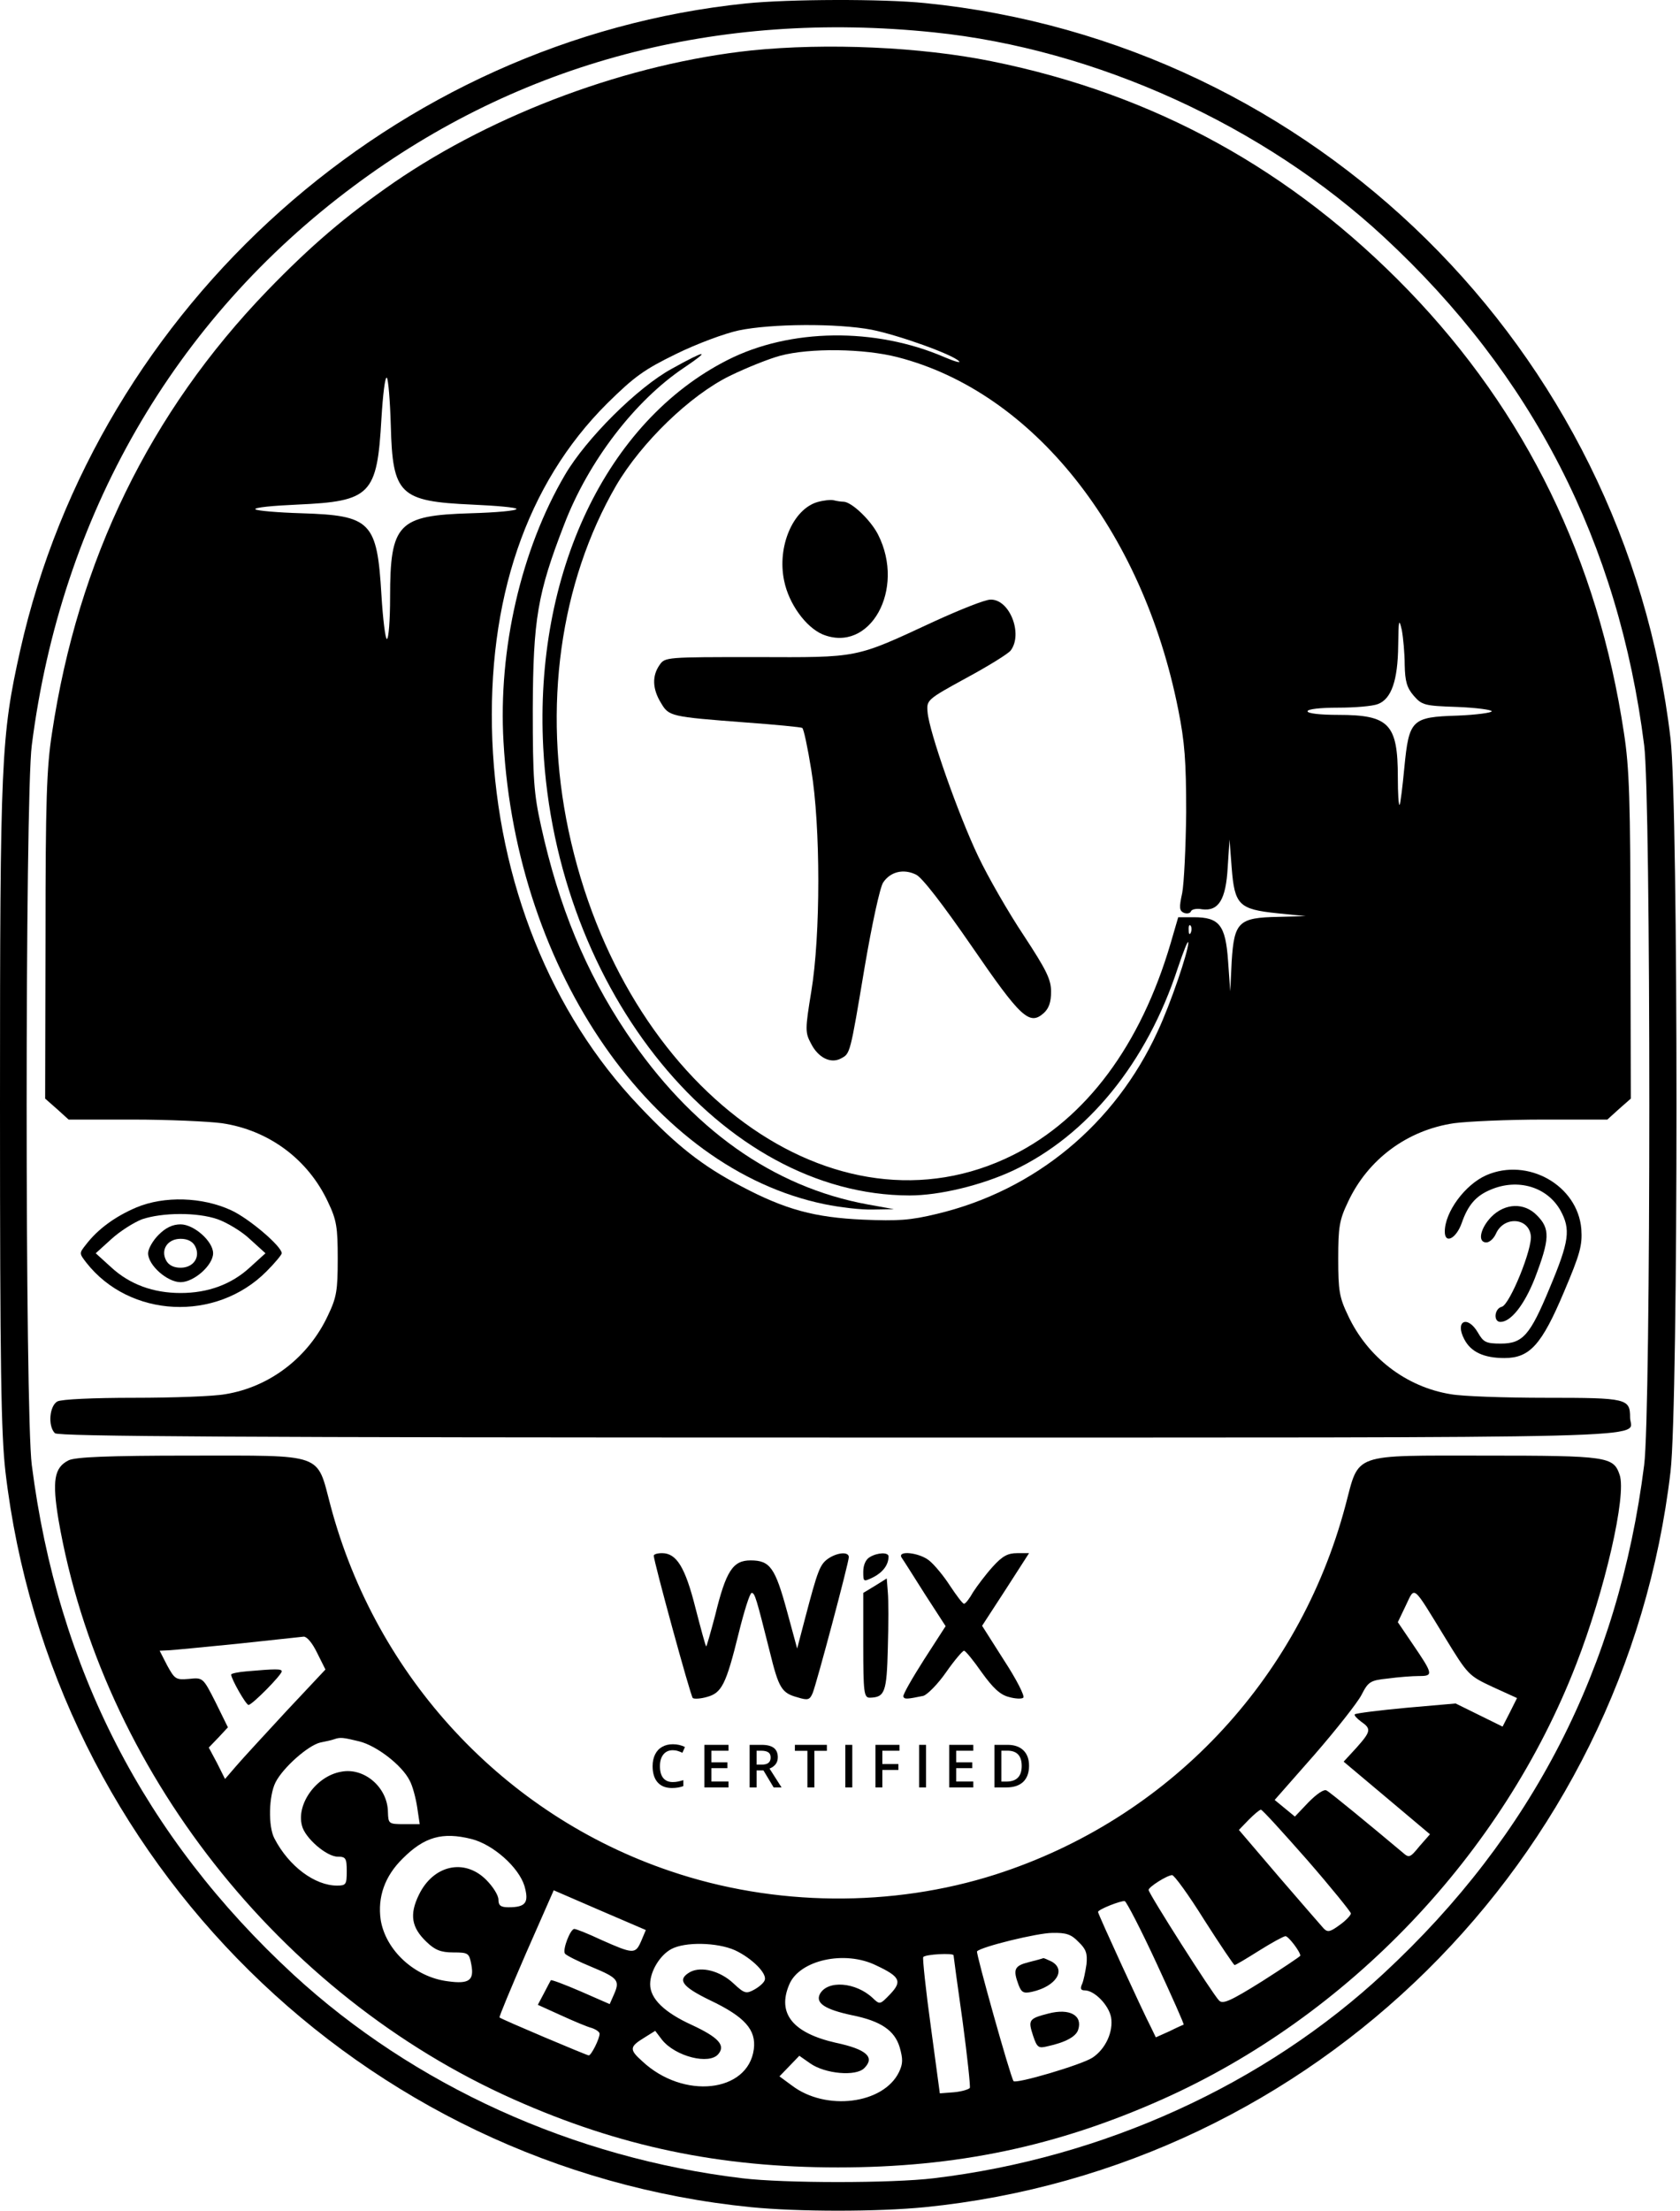
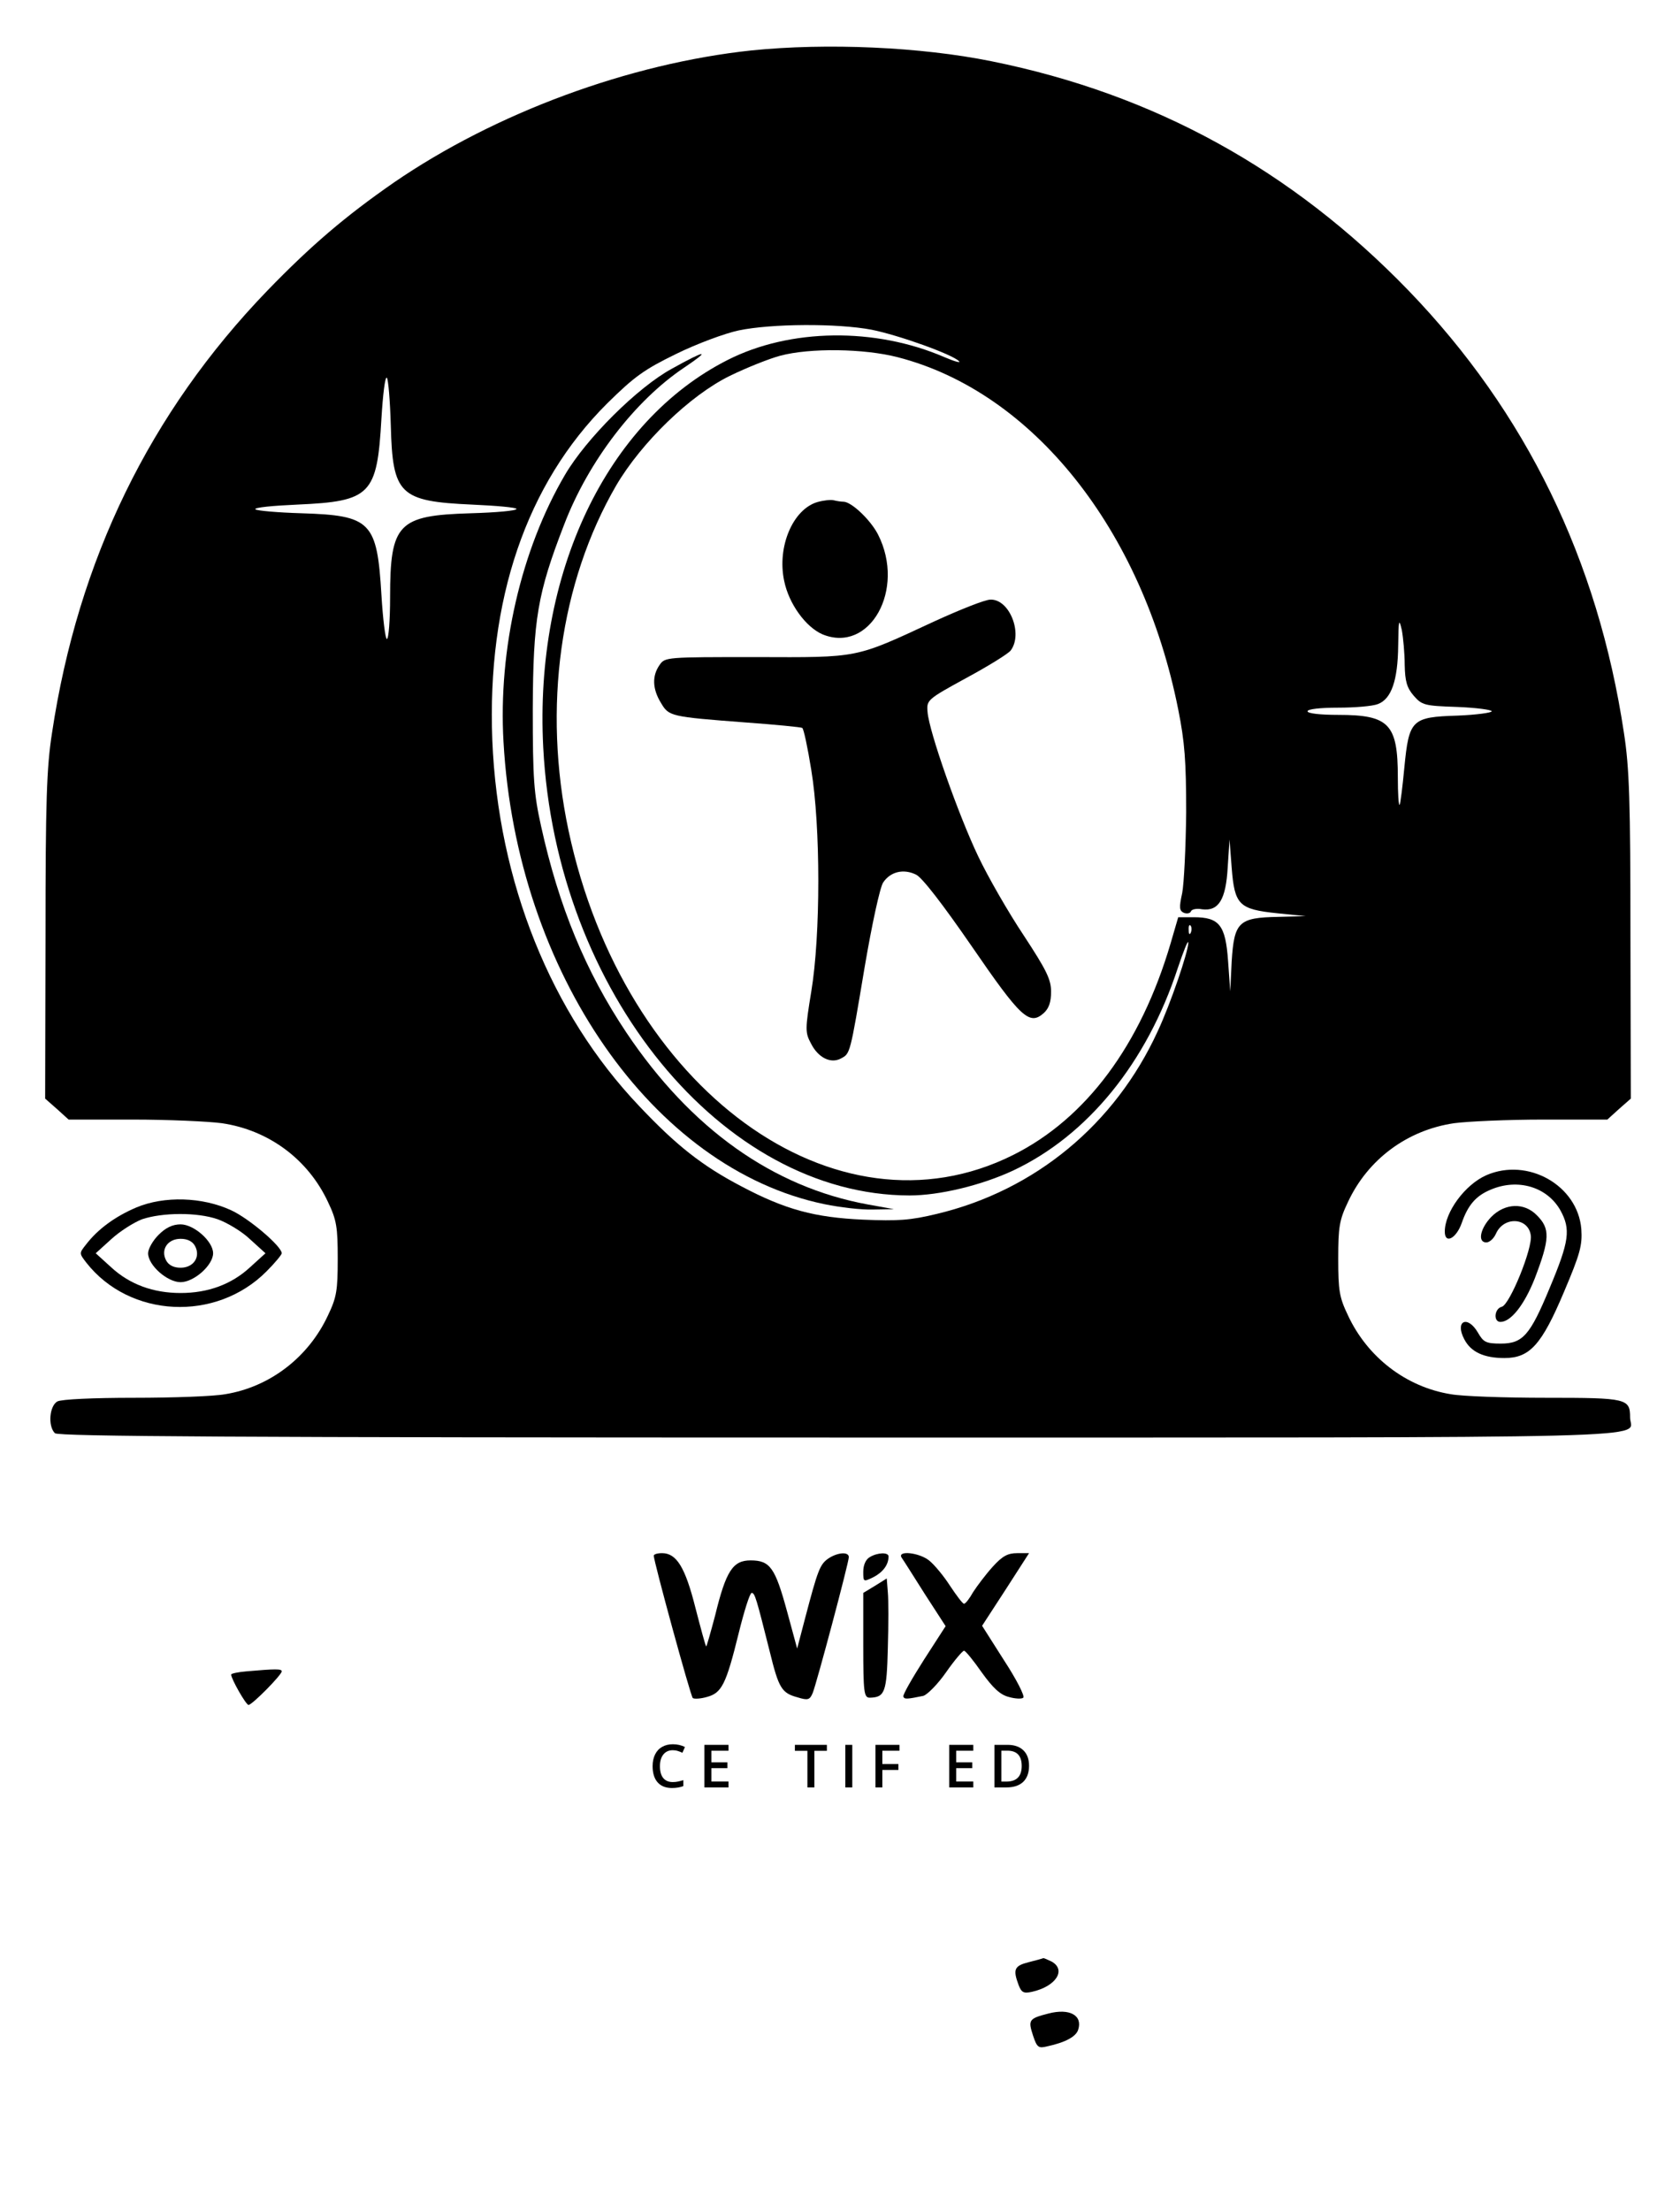
<svg xmlns="http://www.w3.org/2000/svg" width="152" height="200" viewBox="0 0 152 200" fill="none">
  <g id="WIX accessibility badge">
    <g id="Group">
-       <path id="Vector" d="M67.484 0.311C35.752 3.579 8.856 27.566 1.83 58.808C0.098 66.586 0 68.579 0 99.952C0 123.677 0.098 129.625 0.49 133.089C4.608 168.318 32.745 196.095 67.941 199.625C72.255 200.05 79.379 200.05 83.693 199.625C118.889 196.095 147.026 168.318 151.144 133.089C151.863 126.88 151.863 73.023 151.144 66.814C147.026 31.586 118.889 3.808 83.693 0.278C79.837 -0.114 71.34 -0.081 67.484 0.311ZM84.477 2.925C99.15 4.429 114.346 11.357 125.229 21.455C138.66 33.906 146.438 49.069 148.758 67.403C149.379 72.141 149.379 127.762 148.758 132.501C146.438 150.834 138.66 165.997 125.229 178.448C114.379 188.546 99.804 195.18 84.477 197.01C80.686 197.468 70.948 197.468 67.157 197.01C51.895 195.18 37.484 188.644 26.569 178.612C13.072 166.161 5.229 150.932 2.876 132.501C2.255 127.762 2.255 72.141 2.876 67.403C5.523 46.651 15.719 28.939 32.026 16.814C47.026 5.638 64.902 0.899 84.477 2.925Z" fill="black" />
      <path id="Vector_2" d="M68.007 4.559C56.928 5.736 44.804 10.213 35.621 16.52C31.242 19.559 28.137 22.206 24.183 26.291C13.562 37.305 7.059 50.638 4.706 66.291C4.216 69.429 4.118 72.468 4.118 84.69L4.085 99.363L5.163 100.311L6.209 101.259H12.026C15.196 101.259 18.823 101.422 20.065 101.586C24.314 102.207 27.876 104.854 29.673 108.71C30.457 110.344 30.556 110.997 30.556 113.841C30.556 116.716 30.457 117.337 29.673 118.971C27.909 122.762 24.412 125.442 20.392 126.095C19.346 126.291 15.621 126.422 12.157 126.422C8.431 126.422 5.588 126.553 5.196 126.749C4.477 127.141 4.314 128.971 4.967 129.625C5.261 129.919 21.503 130.017 76.013 130.017C153.137 130.017 147.484 130.148 147.484 128.22C147.484 126.488 147.222 126.422 139.902 126.422C136.209 126.422 132.288 126.291 131.242 126.095C127.222 125.442 123.725 122.762 121.961 118.971C121.176 117.337 121.078 116.716 121.078 113.841C121.078 110.997 121.176 110.344 121.961 108.71C123.758 104.854 127.32 102.207 131.569 101.586C132.81 101.422 136.438 101.259 139.608 101.259H145.425L146.471 100.311L147.549 99.363L147.516 84.69C147.516 72.468 147.418 69.429 146.928 66.291C144.575 50.638 138.072 37.305 127.451 26.291C116.863 15.344 104.444 8.514 89.706 5.54C83.268 4.233 74.771 3.873 68.007 4.559ZM78.856 29.821C81.307 30.311 86.144 32.043 86.765 32.664C86.961 32.86 86.373 32.697 85.457 32.305C79.183 29.592 71.471 29.69 65.817 32.566C54.869 38.122 48.333 51.847 49.15 67.599C50.294 89.69 65.359 108.089 82.288 108.122C85 108.122 88.791 107.207 91.667 105.867C98.399 102.697 103.758 96.128 106.569 87.533C107.092 85.997 107.484 84.984 107.516 85.246C107.516 86.063 105.915 90.769 104.739 93.285C100.882 101.684 93.66 107.664 84.771 109.788C82.353 110.376 81.209 110.442 78.105 110.311C73.693 110.115 71.046 109.396 67.091 107.305C63.529 105.442 61.209 103.612 57.843 100.05C49.837 91.651 45.065 79.755 44.542 66.945C44.052 54.265 47.614 43.775 54.935 36.488C57.418 34.037 58.301 33.416 61.176 32.01C63.039 31.095 65.588 30.148 66.83 29.886C69.804 29.265 75.752 29.233 78.856 29.821ZM81.209 32.305C93.431 35.442 103.366 47.893 106.601 64.167C107.19 67.109 107.32 68.841 107.32 73.481C107.288 76.618 107.124 79.919 106.961 80.769C106.667 82.109 106.699 82.37 107.124 82.566C107.418 82.664 107.68 82.599 107.745 82.435C107.81 82.239 108.268 82.141 108.758 82.239C110.261 82.435 110.915 81.357 111.078 78.448L111.242 75.932L111.438 78.481C111.699 81.847 112.092 82.239 115.556 82.599L118.137 82.86L115.654 82.925C112.059 82.991 111.667 83.383 111.438 86.945L111.307 89.657L111.111 86.912C110.882 83.677 110.327 82.958 108.007 82.958H106.601L105.915 85.311C103.203 94.527 98.268 101.161 91.667 104.461C75.588 112.501 56.405 98.514 51.438 75.115C49.085 64.004 50.654 52.697 55.752 43.906C58.039 40.017 62.418 35.769 66.013 34.004C67.549 33.252 69.608 32.435 70.588 32.174C73.268 31.455 78.17 31.52 81.209 32.305ZM35.359 38.514C35.523 44.723 36.144 45.344 42.712 45.638C44.935 45.736 46.732 45.899 46.732 46.03C46.732 46.194 44.869 46.357 42.582 46.422C36.013 46.618 35.294 47.337 35.294 54.037C35.294 56.095 35.163 57.795 35 57.795C34.869 57.795 34.641 55.997 34.51 53.808C34.118 47.174 33.562 46.618 27.288 46.422C25.131 46.357 23.235 46.194 23.105 46.063C22.974 45.899 24.673 45.736 26.895 45.638C33.562 45.344 34.118 44.755 34.51 37.86C34.641 35.703 34.837 34.037 35 34.167C35.131 34.298 35.294 36.259 35.359 38.514ZM127.092 60.148C127.124 61.618 127.288 62.206 127.908 62.925C128.66 63.775 128.856 63.84 131.83 63.939C133.562 64.004 134.967 64.2 134.967 64.331C134.967 64.461 133.562 64.657 131.863 64.723C127.712 64.854 127.484 65.082 127.059 69.429C126.895 71.194 126.699 72.697 126.634 72.795C126.536 72.86 126.471 71.749 126.471 70.311C126.471 65.475 125.686 64.657 121.078 64.657C119.444 64.657 118.301 64.527 118.301 64.331C118.301 64.135 119.444 64.004 121.046 64.004C122.582 64.004 124.183 63.873 124.673 63.677C125.882 63.22 126.471 61.553 126.503 58.383C126.536 56.063 126.569 55.867 126.83 56.978C126.961 57.697 127.092 59.135 127.092 60.148ZM107.745 84.331C107.647 84.592 107.549 84.494 107.549 84.135C107.516 83.775 107.614 83.579 107.712 83.71C107.81 83.808 107.843 84.102 107.745 84.331Z" fill="black" />
      <path id="Vector_3" d="M60.785 33.35C57.713 35.017 53.039 39.657 51.111 42.958C47.157 49.69 45.066 58.71 45.556 67.109C46.732 87.925 59.085 105.703 74.575 108.906C75.981 109.2 77.941 109.429 78.987 109.396L80.883 109.363L78.53 108.939C69.935 107.37 62.517 102.108 56.667 93.383C52.974 87.86 50.556 81.978 48.955 74.723C48.301 71.782 48.203 70.442 48.203 64.167C48.236 55.997 48.628 53.677 51.046 47.435C53.236 41.716 57.451 36.226 61.896 33.252C64.379 31.586 63.889 31.618 60.785 33.35Z" fill="black" />
      <path id="Vector_4" d="M73.954 45.409C71.732 46.063 70.294 49.461 70.948 52.533C71.373 54.625 72.908 56.716 74.412 57.37C78.693 59.135 81.961 53.318 79.444 48.35C78.758 47.01 77.026 45.376 76.307 45.376C76.078 45.376 75.686 45.311 75.425 45.246C75.196 45.18 74.542 45.246 73.954 45.409Z" fill="black" />
      <path id="Vector_5" d="M84.477 56.226C77.288 59.559 77.811 59.461 68.399 59.429C60.262 59.429 60.164 59.429 59.673 60.148C58.987 61.128 59.02 62.305 59.804 63.579C60.523 64.788 60.621 64.821 67.484 65.344C70.196 65.54 72.484 65.769 72.582 65.834C72.713 65.899 73.072 67.599 73.399 69.625C74.249 74.723 74.249 84.625 73.399 89.69C72.843 93.089 72.843 93.383 73.366 94.363C74.02 95.671 75.164 96.226 76.079 95.736C76.928 95.278 76.896 95.442 78.236 87.435C78.889 83.612 79.608 80.278 79.902 79.821C80.556 78.841 81.732 78.546 82.876 79.102C83.431 79.363 85.294 81.782 87.909 85.573C92.353 92.043 93.137 92.795 94.445 91.618C94.902 91.193 95.098 90.638 95.098 89.69C95.098 88.579 94.673 87.729 92.615 84.592C91.242 82.533 89.379 79.298 88.497 77.435C86.732 73.743 84.052 66.161 83.922 64.396C83.824 63.318 83.889 63.252 87.418 61.324C89.412 60.246 91.209 59.135 91.438 58.84C92.582 57.337 91.34 54.167 89.608 54.233C89.118 54.233 86.83 55.148 84.477 56.226Z" fill="black" />
      <path id="Vector_6" d="M134.477 106.291C132.549 107.141 130.719 109.625 130.719 111.39C130.719 112.566 131.765 112.01 132.255 110.605C132.81 109.004 133.529 108.154 134.869 107.599C137.32 106.553 139.967 107.337 141.176 109.461C142.124 111.193 141.993 112.239 140.196 116.52C138.431 120.769 137.778 121.52 135.784 121.52C134.444 121.52 134.215 121.39 133.725 120.54C132.778 118.906 131.601 119.461 132.483 121.128C133.072 122.272 134.248 122.827 136.111 122.827C138.398 122.827 139.477 121.651 141.503 116.847C142.974 113.383 143.17 112.631 143.072 111.161C142.745 107.207 138.235 104.658 134.477 106.291Z" fill="black" />
      <path id="Vector_7" d="M12.353 109.2C10.425 110.017 8.856 111.161 7.778 112.566C7.157 113.35 7.157 113.35 7.81 114.2C11.732 119.2 19.542 119.592 24.117 114.984C24.869 114.233 25.49 113.481 25.49 113.35C25.49 112.729 22.549 110.213 20.915 109.461C18.3 108.252 14.869 108.154 12.353 109.2ZM19.706 110.278C20.523 110.573 21.863 111.357 22.614 112.076L24.019 113.35L22.614 114.625C20.948 116.161 18.823 116.945 16.34 116.945C13.856 116.945 11.732 116.161 10.065 114.625L8.66 113.35L10.065 112.076C10.85 111.357 12.091 110.573 12.843 110.278C14.673 109.658 17.843 109.625 19.706 110.278Z" fill="black" />
      <path id="Vector_8" d="M14.347 111.684C13.824 112.207 13.399 112.958 13.399 113.35C13.399 114.429 15.131 115.965 16.34 115.965C17.549 115.965 19.281 114.429 19.281 113.35C19.281 112.272 17.549 110.736 16.34 110.736C15.621 110.736 15 111.03 14.347 111.684ZM17.647 112.697C18.17 113.677 17.517 114.658 16.34 114.658C15.719 114.658 15.262 114.429 15.033 114.004C14.51 113.024 15.164 112.043 16.34 112.043C16.961 112.043 17.419 112.272 17.647 112.697Z" fill="black" />
      <path id="Vector_9" d="M134.935 110.05C133.922 111.095 133.66 112.37 134.477 112.37C134.771 112.37 135.164 112.01 135.36 111.553C136.079 109.984 138.268 110.115 138.497 111.716C138.693 112.86 136.602 117.991 135.883 118.187C135.196 118.35 135.098 119.559 135.752 119.559C136.7 119.559 137.909 118.024 138.856 115.638C140.229 112.043 140.262 111.128 139.053 109.919C137.909 108.742 136.177 108.808 134.935 110.05Z" fill="black" />
-       <path id="Vector_10" d="M6.209 132.076C4.902 132.729 4.706 133.906 5.294 137.468C9.183 159.952 25.261 180.442 46.503 189.886C56.046 194.135 65.098 196.03 75.817 196.03C86.536 196.03 95.588 194.135 105.131 189.886C121.993 182.37 135.948 167.729 142.614 150.507C145.196 143.873 147.189 135.213 146.536 133.383C145.98 131.749 145.457 131.651 134.412 131.651C122.189 131.651 123.006 131.357 121.732 136.161C117.516 152.043 105.653 164.527 90.098 169.527C80.719 172.533 70.065 172.435 60.653 169.233C45.621 164.167 34.019 151.684 29.902 136.161C28.627 131.357 29.444 131.651 17.222 131.651C9.706 131.651 6.83 131.782 6.209 132.076ZM130.751 148.122C132.81 151.488 132.876 151.553 135.032 152.566L137.255 153.579L136.601 154.886L135.948 156.161L131.699 154.069L127.222 154.461C124.771 154.69 122.68 154.952 122.582 155.05C122.483 155.115 122.745 155.409 123.137 155.703C124.085 156.357 124.052 156.586 122.712 158.089L121.568 159.331L125.457 162.599L129.379 165.899L128.431 166.978C127.582 168.024 127.483 168.056 126.928 167.566C124.085 165.18 120.359 162.108 120.032 161.945C119.804 161.782 119.15 162.239 118.399 162.991L117.157 164.298L115.327 162.795L118.921 158.71C120.882 156.455 122.81 154.004 123.17 153.318C123.791 152.108 123.954 151.978 125.555 151.814C126.503 151.684 127.778 151.586 128.399 151.586C129.706 151.586 129.673 151.422 127.778 148.644L126.47 146.716L127.189 145.213C128.039 143.448 127.745 143.22 130.751 148.122ZM28.693 149.494L29.444 150.997L25.915 154.756C23.987 156.847 21.928 159.069 21.372 159.723L20.359 160.899L19.64 159.461L18.889 158.056L19.771 157.141L20.621 156.226L19.51 153.971C18.366 151.716 18.366 151.716 17.091 151.847C15.915 151.945 15.817 151.88 15.13 150.638L14.444 149.298L15.13 149.265C15.523 149.265 18.366 148.971 21.405 148.677C24.477 148.35 27.189 148.056 27.483 148.024C27.778 148.024 28.268 148.612 28.693 149.494ZM32.516 157.501C34.085 157.893 36.372 159.657 37.059 161.03C37.32 161.488 37.614 162.599 37.745 163.448L37.974 164.984H36.568C35.163 164.984 35.13 164.952 35.098 163.873C35.065 161.651 32.941 159.821 30.849 160.246C28.627 160.638 26.797 163.154 27.32 165.115C27.581 166.226 29.542 167.925 30.555 167.925C31.274 167.925 31.372 168.056 31.372 169.233C31.372 170.442 31.307 170.54 30.49 170.54C28.497 170.54 26.144 168.808 24.836 166.291C24.248 165.213 24.314 162.403 24.934 161.193C25.621 159.854 27.876 157.86 28.987 157.599C29.51 157.501 30.065 157.37 30.229 157.305C30.784 157.108 31.046 157.141 32.516 157.501ZM118.268 168.22C120.457 170.736 122.222 172.925 122.222 173.056C122.222 173.22 121.765 173.71 121.209 174.102C120.359 174.723 120.131 174.788 119.771 174.429C119.542 174.167 117.712 172.076 115.719 169.756L112.091 165.507L112.974 164.592C113.464 164.102 113.954 163.677 114.085 163.677C114.215 163.677 116.078 165.736 118.268 168.22ZM42.647 166.324C44.608 166.814 46.928 168.873 47.451 170.573C47.876 172.076 47.581 172.501 46.013 172.501C45.294 172.501 45.098 172.337 45.098 171.814C45.098 171.422 44.608 170.638 43.987 170.017C42.026 168.056 39.215 168.677 37.908 171.357C37.026 173.154 37.222 174.331 38.595 175.638C39.346 176.357 39.869 176.586 41.013 176.586C42.385 176.586 42.451 176.651 42.647 177.697C42.908 179.102 42.451 179.461 40.555 179.2C37.549 178.841 34.902 176.422 34.444 173.644C34.15 171.586 34.804 169.69 36.438 168.089C38.398 166.128 40.032 165.671 42.647 166.324ZM108.954 173.644C110.392 175.899 111.634 177.729 111.699 177.729C111.797 177.729 112.778 177.141 113.921 176.422C115.065 175.703 116.144 175.115 116.307 175.115C116.568 175.115 117.647 176.52 117.647 176.88C117.647 176.945 116.078 177.991 114.183 179.2C111.307 180.997 110.621 181.291 110.294 180.932C109.706 180.344 103.921 171.259 103.921 170.932C103.921 170.671 105.555 169.625 106.046 169.592C106.242 169.592 107.549 171.39 108.954 173.644ZM58.006 175.573C57.483 176.749 57.32 176.749 54.379 175.442C53.202 174.886 52.124 174.461 51.961 174.461C51.601 174.461 50.882 176.324 51.111 176.684C51.209 176.847 52.32 177.403 53.595 177.925C55.947 178.906 56.111 179.135 55.523 180.442L55.163 181.259L52.549 180.115C51.111 179.494 49.902 179.037 49.836 179.102C49.804 179.167 49.51 179.69 49.215 180.278L48.66 181.324L50.751 182.272C51.895 182.795 53.137 183.318 53.529 183.416C53.921 183.546 54.248 183.775 54.248 183.939C54.248 184.396 53.496 185.899 53.268 185.899C53.104 185.899 45.359 182.631 45.196 182.468C45.13 182.435 46.209 179.854 47.581 176.684L50.098 170.965L54.248 172.762L58.431 174.559L58.006 175.573ZM104.64 177.566C106.046 180.605 107.157 183.089 107.091 183.122C107.059 183.122 106.47 183.383 105.817 183.71L104.575 184.265L104.117 183.318C103.431 182.01 99.346 173.122 99.346 172.925C99.346 172.697 101.438 171.88 101.765 171.945C101.928 172.01 103.235 174.527 104.64 177.566ZM97.582 175.638C98.268 176.291 98.398 176.684 98.3 177.664C98.202 178.318 98.039 179.135 97.908 179.429C97.712 179.854 97.778 180.017 98.137 180.017C99.019 180.017 100.294 181.324 100.523 182.435C100.751 183.742 100.032 185.311 98.856 186.095C97.876 186.749 91.863 188.514 91.699 188.22C91.405 187.795 88.268 176.586 88.398 176.488C88.791 176.063 93.889 174.821 95.196 174.821C96.47 174.788 96.928 174.952 97.582 175.638ZM66.503 176.39C68.039 177.108 69.444 178.514 69.183 179.102C69.117 179.331 68.66 179.723 68.235 179.952C67.516 180.344 67.353 180.311 66.372 179.396C65.163 178.252 63.464 177.827 62.451 178.35C61.242 179.037 61.666 179.657 64.216 180.899C67.385 182.403 68.431 183.579 68.202 185.344C67.68 189.265 61.83 189.919 58.104 186.422C56.928 185.376 56.961 185.115 58.235 184.331L59.281 183.677L59.902 184.494C61.111 185.997 64.183 186.782 65 185.769C65.653 184.984 65 184.265 62.614 183.154C60.098 182.01 58.823 180.769 58.823 179.461C58.823 178.285 59.706 176.847 60.719 176.291C61.961 175.605 64.902 175.671 66.503 176.39ZM86.274 176.847C86.274 176.912 86.634 179.592 87.091 182.795C87.516 185.965 87.81 188.71 87.745 188.841C87.647 188.971 87.026 189.167 86.307 189.233L85.032 189.331L84.216 183.285C83.758 179.984 83.464 177.141 83.529 177.01C83.693 176.749 86.274 176.618 86.274 176.847ZM79.281 177.762C81.438 178.775 81.634 179.2 80.555 180.344C79.608 181.324 79.608 181.324 78.954 180.703C77.418 179.265 74.869 179.069 74.183 180.344C73.758 181.161 74.64 181.749 77.124 182.272C79.706 182.795 80.948 183.644 81.405 185.18C81.699 186.226 81.699 186.651 81.34 187.403C79.934 190.311 74.706 190.965 71.634 188.612L70.523 187.795L71.438 186.847L72.32 185.932L73.3 186.618C74.64 187.566 77.451 187.827 78.202 187.043C79.183 186.063 78.398 185.344 75.621 184.756C71.732 183.873 70.294 182.108 71.405 179.494C72.32 177.272 76.438 176.357 79.281 177.762Z" fill="black" />
      <path id="Vector_11" d="M22.32 151.161C21.536 151.226 20.915 151.357 20.915 151.455C20.915 151.847 22.255 154.2 22.484 154.2C22.811 154.2 25.49 151.488 25.49 151.161C25.49 150.932 24.935 150.932 22.32 151.161Z" fill="black" />
      <path id="Vector_12" d="M93.072 177.468C91.765 177.795 91.634 178.122 92.157 179.527C92.418 180.213 92.615 180.311 93.366 180.148C95.556 179.658 96.503 178.154 95.131 177.403C94.771 177.239 94.445 177.076 94.379 177.108C94.314 177.141 93.726 177.305 93.072 177.468Z" fill="black" />
      <path id="Vector_13" d="M94.869 182.108C93.072 182.566 93.007 182.697 93.464 184.102C93.823 185.18 93.954 185.278 94.739 185.082C96.405 184.723 97.353 184.2 97.549 183.579C97.974 182.272 96.765 181.618 94.869 182.108Z" fill="black" />
      <path id="Vector_14" d="M59.15 140.703C59.15 141.226 62.484 153.416 62.68 153.579C62.81 153.677 63.399 153.644 63.954 153.481C65.294 153.122 65.686 152.37 66.83 147.729C67.32 145.736 67.843 144.069 68.007 144.069C68.301 144.069 68.431 144.559 69.641 149.363C70.458 152.697 70.719 153.122 72.157 153.514C73.105 153.808 73.268 153.742 73.529 153.122C73.889 152.239 76.797 141.324 76.797 140.834C76.797 140.311 75.752 140.409 74.935 140.965C74.183 141.488 73.987 142.01 72.843 146.357L72.124 149.102L71.209 145.736C70.131 141.782 69.673 141.128 67.909 141.128C66.307 141.128 65.686 142.076 64.706 146.095C64.281 147.697 63.922 148.971 63.889 148.906C63.824 148.841 63.399 147.272 62.909 145.376C61.993 141.749 61.209 140.474 59.902 140.474C59.477 140.474 59.15 140.573 59.15 140.703Z" fill="black" />
      <path id="Vector_15" d="M78.693 140.834C78.333 141.03 78.105 141.553 78.105 142.141C78.105 143.089 78.105 143.089 79.052 142.631C79.902 142.174 80.392 141.52 80.392 140.769C80.392 140.376 79.379 140.409 78.693 140.834Z" fill="black" />
      <path id="Vector_16" d="M81.569 140.867C81.732 141.095 82.68 142.599 83.693 144.2L85.556 147.076L83.595 150.115C82.516 151.814 81.667 153.285 81.732 153.448C81.83 153.71 82.092 153.677 83.53 153.383C83.889 153.285 84.837 152.337 85.588 151.259C86.34 150.18 87.092 149.298 87.222 149.298C87.353 149.298 88.072 150.18 88.824 151.259C89.837 152.664 90.49 153.285 91.275 153.481C91.83 153.644 92.451 153.677 92.582 153.546C92.745 153.416 91.961 151.88 90.85 150.18L88.856 147.043L90.981 143.775L93.105 140.474H92.026C91.177 140.474 90.686 140.736 89.804 141.716C89.183 142.403 88.399 143.448 88.039 144.004C87.713 144.592 87.353 145.05 87.222 145.05C87.092 145.05 86.536 144.298 85.948 143.416C85.36 142.501 84.51 141.488 84.052 141.128C83.137 140.409 81.177 140.213 81.569 140.867Z" fill="black" />
      <path id="Vector_17" d="M79.183 143.416L78.105 144.069V148.808C78.105 153.089 78.17 153.546 78.693 153.546C80.065 153.514 80.229 153.056 80.327 149.069C80.392 146.945 80.392 144.657 80.327 144.004L80.229 142.762L79.183 143.416Z" fill="black" />
      <g id="Group_2">
        <path id="Vector_18" d="M60.874 158.296C60.512 158.296 60.228 158.424 60.02 158.681C59.813 158.937 59.709 159.291 59.709 159.742C59.709 160.214 59.809 160.572 60.008 160.814C60.208 161.056 60.496 161.177 60.874 161.177C61.037 161.177 61.195 161.161 61.348 161.129C61.501 161.096 61.66 161.055 61.825 161.004V161.544C61.523 161.658 61.18 161.715 60.797 161.715C60.234 161.715 59.801 161.544 59.499 161.203C59.197 160.861 59.046 160.372 59.046 159.737C59.046 159.337 59.119 158.986 59.266 158.686C59.412 158.385 59.624 158.156 59.902 157.996C60.179 157.836 60.505 157.756 60.879 157.756C61.273 157.756 61.636 157.839 61.97 158.004L61.743 158.528C61.613 158.466 61.476 158.412 61.331 158.366C61.186 158.319 61.034 158.296 60.874 158.296Z" fill="black" />
        <path id="Vector_19" d="M65.912 161.662H63.733V157.811H65.912V158.343H64.363V159.392H65.814V159.919H64.363V161.128H65.912V161.662Z" fill="black" />
-         <path id="Vector_20" d="M68.453 159.602H68.889C69.183 159.602 69.395 159.548 69.527 159.439C69.659 159.33 69.725 159.169 69.725 158.954C69.725 158.737 69.654 158.58 69.511 158.486C69.369 158.391 69.155 158.343 68.869 158.343H68.453V159.602ZM68.453 160.124V161.662H67.823V157.811H68.911C69.408 157.811 69.776 157.904 70.014 158.09C70.253 158.277 70.373 158.557 70.373 158.933C70.373 159.413 70.124 159.754 69.624 159.958L70.712 161.662H69.996L69.074 160.124H68.453Z" fill="black" />
        <path id="Vector_21" d="M73.68 161.662H73.051V158.351H71.918V157.811H74.813V158.351H73.68V161.662Z" fill="black" />
        <path id="Vector_22" d="M77.111 157.811H76.481V161.662H77.111V157.811Z" fill="black" />
        <path id="Vector_23" d="M79.831 161.662H79.207V157.811H81.38V158.343H79.831V159.547H81.282V160.082H79.831V161.662Z" fill="black" />
-         <path id="Vector_24" d="M83.786 157.811H83.157V161.662H83.786V157.811Z" fill="black" />
        <path id="Vector_25" d="M88.06 161.662H85.882V157.811H88.06V158.343H86.512V159.392H87.963V159.919H86.512V161.128H88.06V161.662Z" fill="black" />
        <path id="Vector_26" d="M93.104 159.7C93.104 160.335 92.927 160.821 92.575 161.158C92.221 161.494 91.713 161.662 91.049 161.662H89.972V157.811H91.163C91.775 157.811 92.252 157.976 92.593 158.307C92.933 158.637 93.104 159.101 93.104 159.7ZM92.44 159.721C92.44 158.799 92.009 158.338 91.147 158.338H90.602V161.133H91.049C91.977 161.133 92.44 160.662 92.44 159.721Z" fill="black" />
      </g>
    </g>
  </g>
</svg>